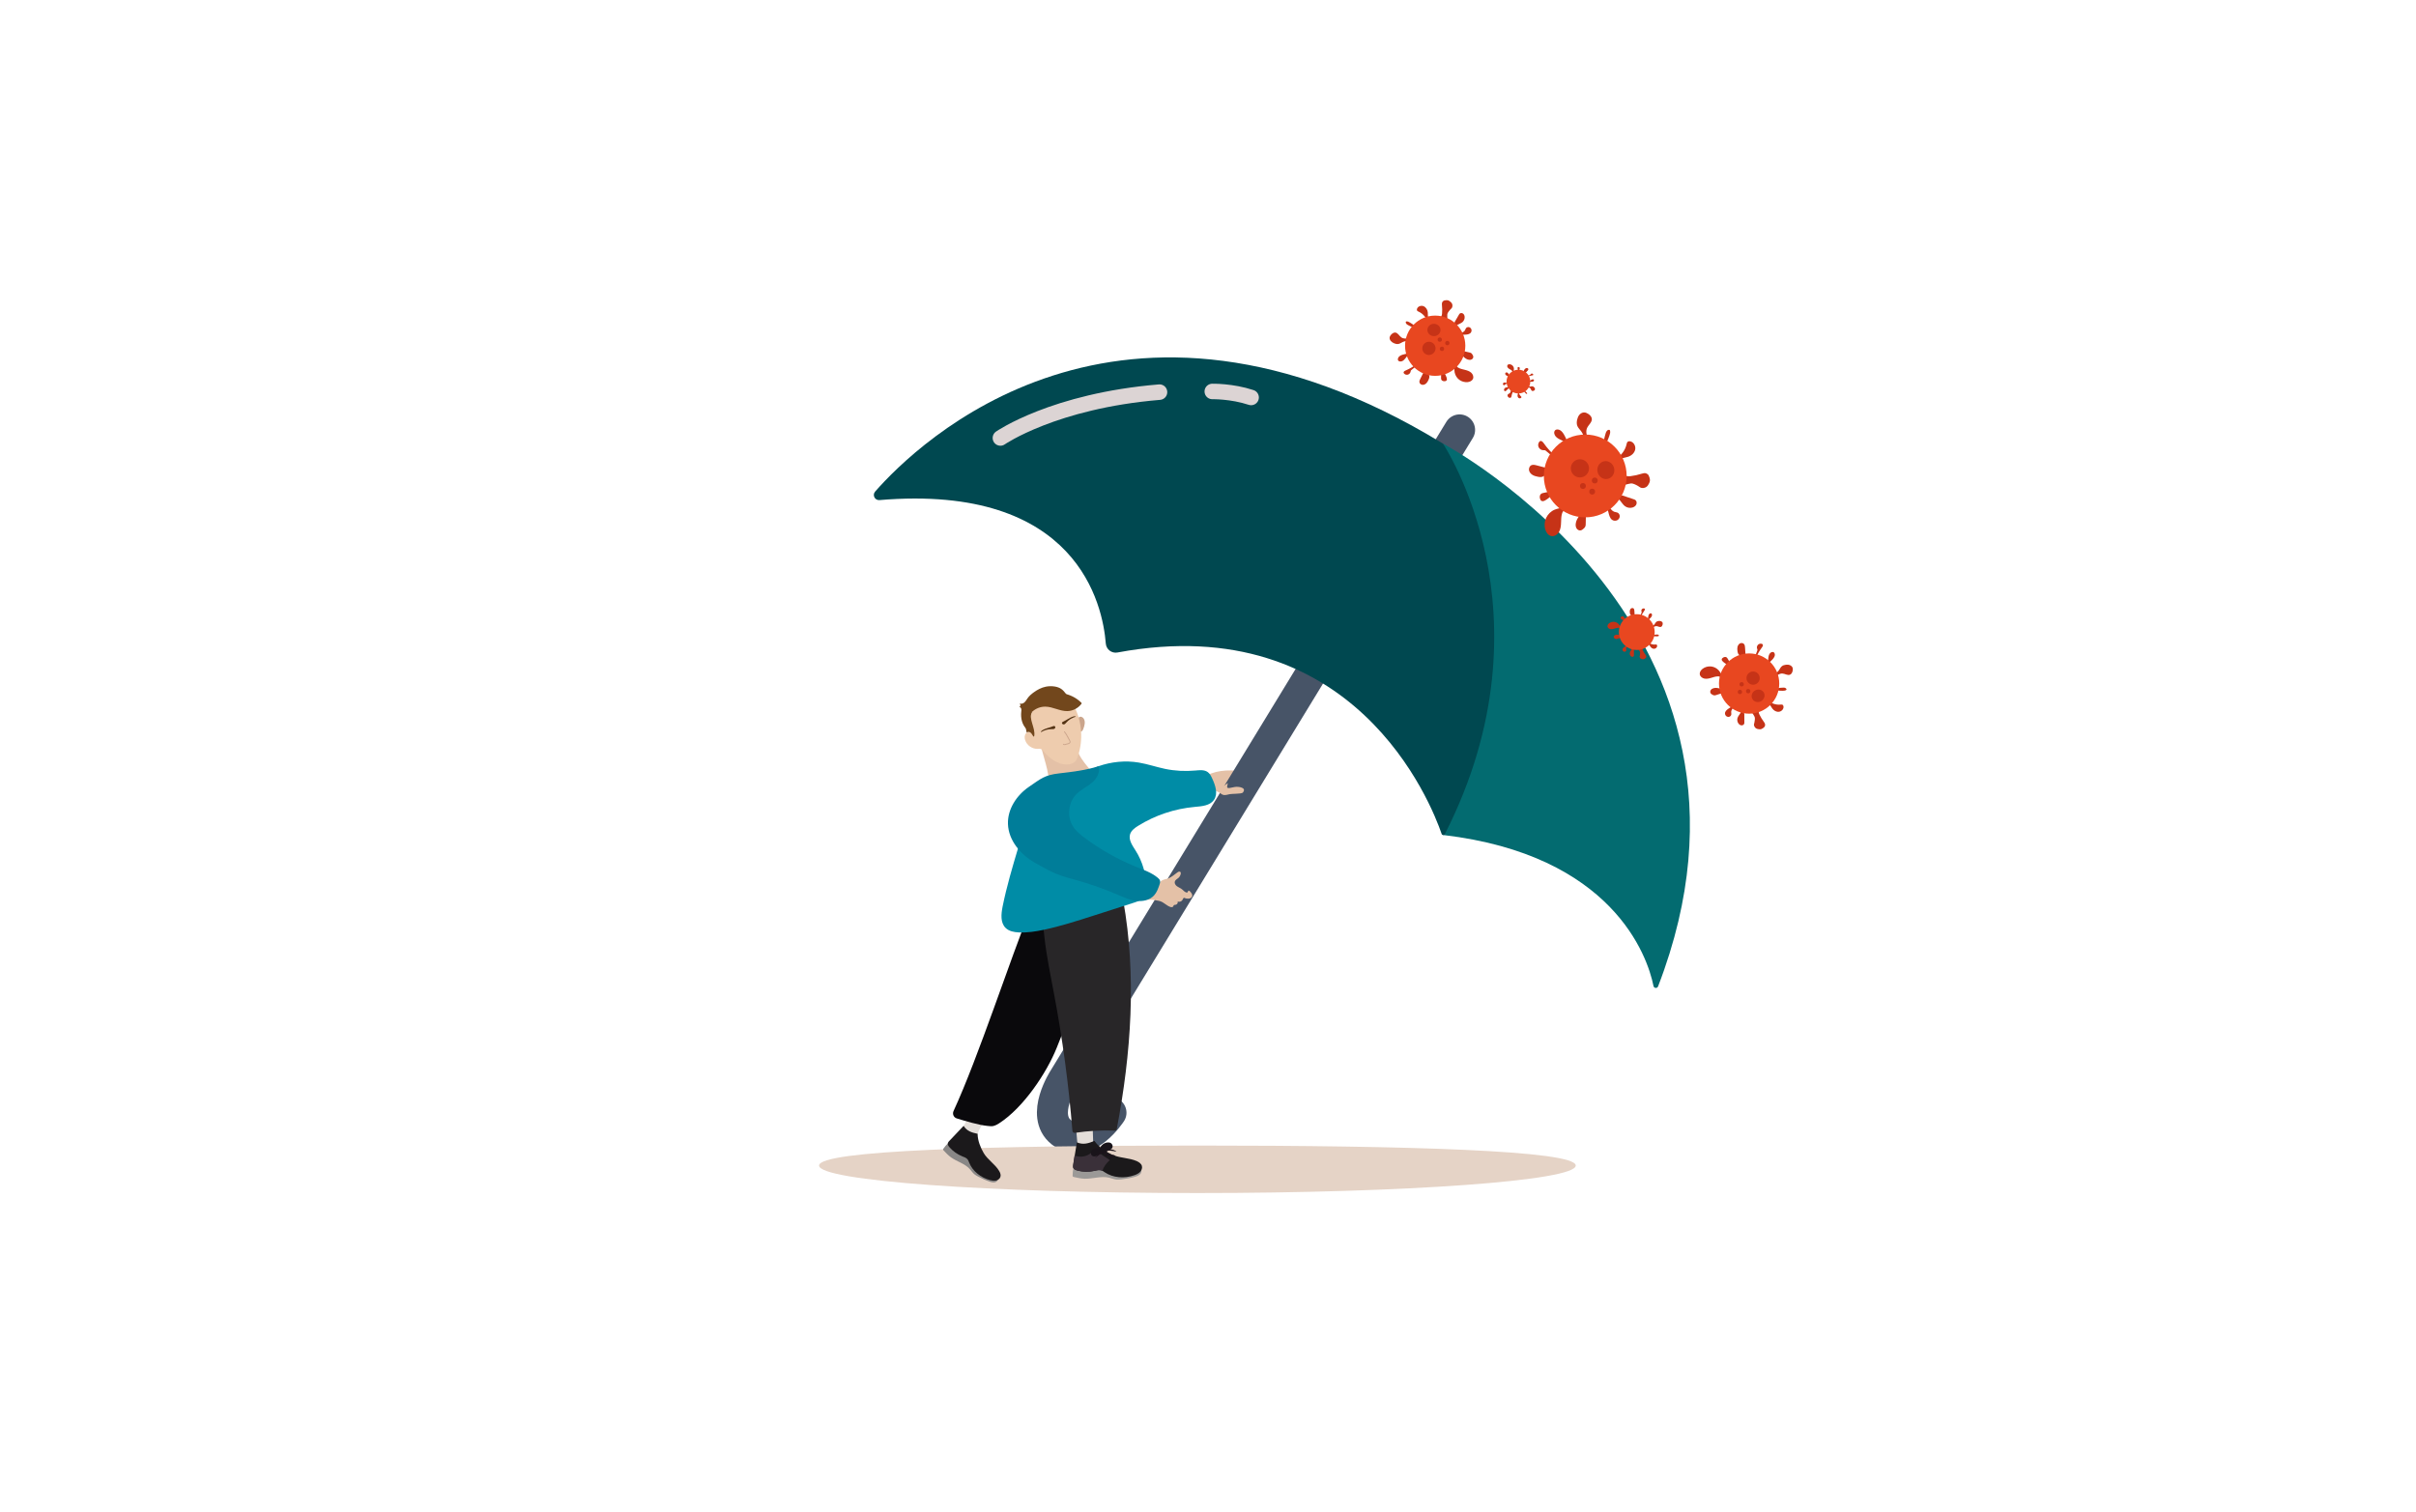
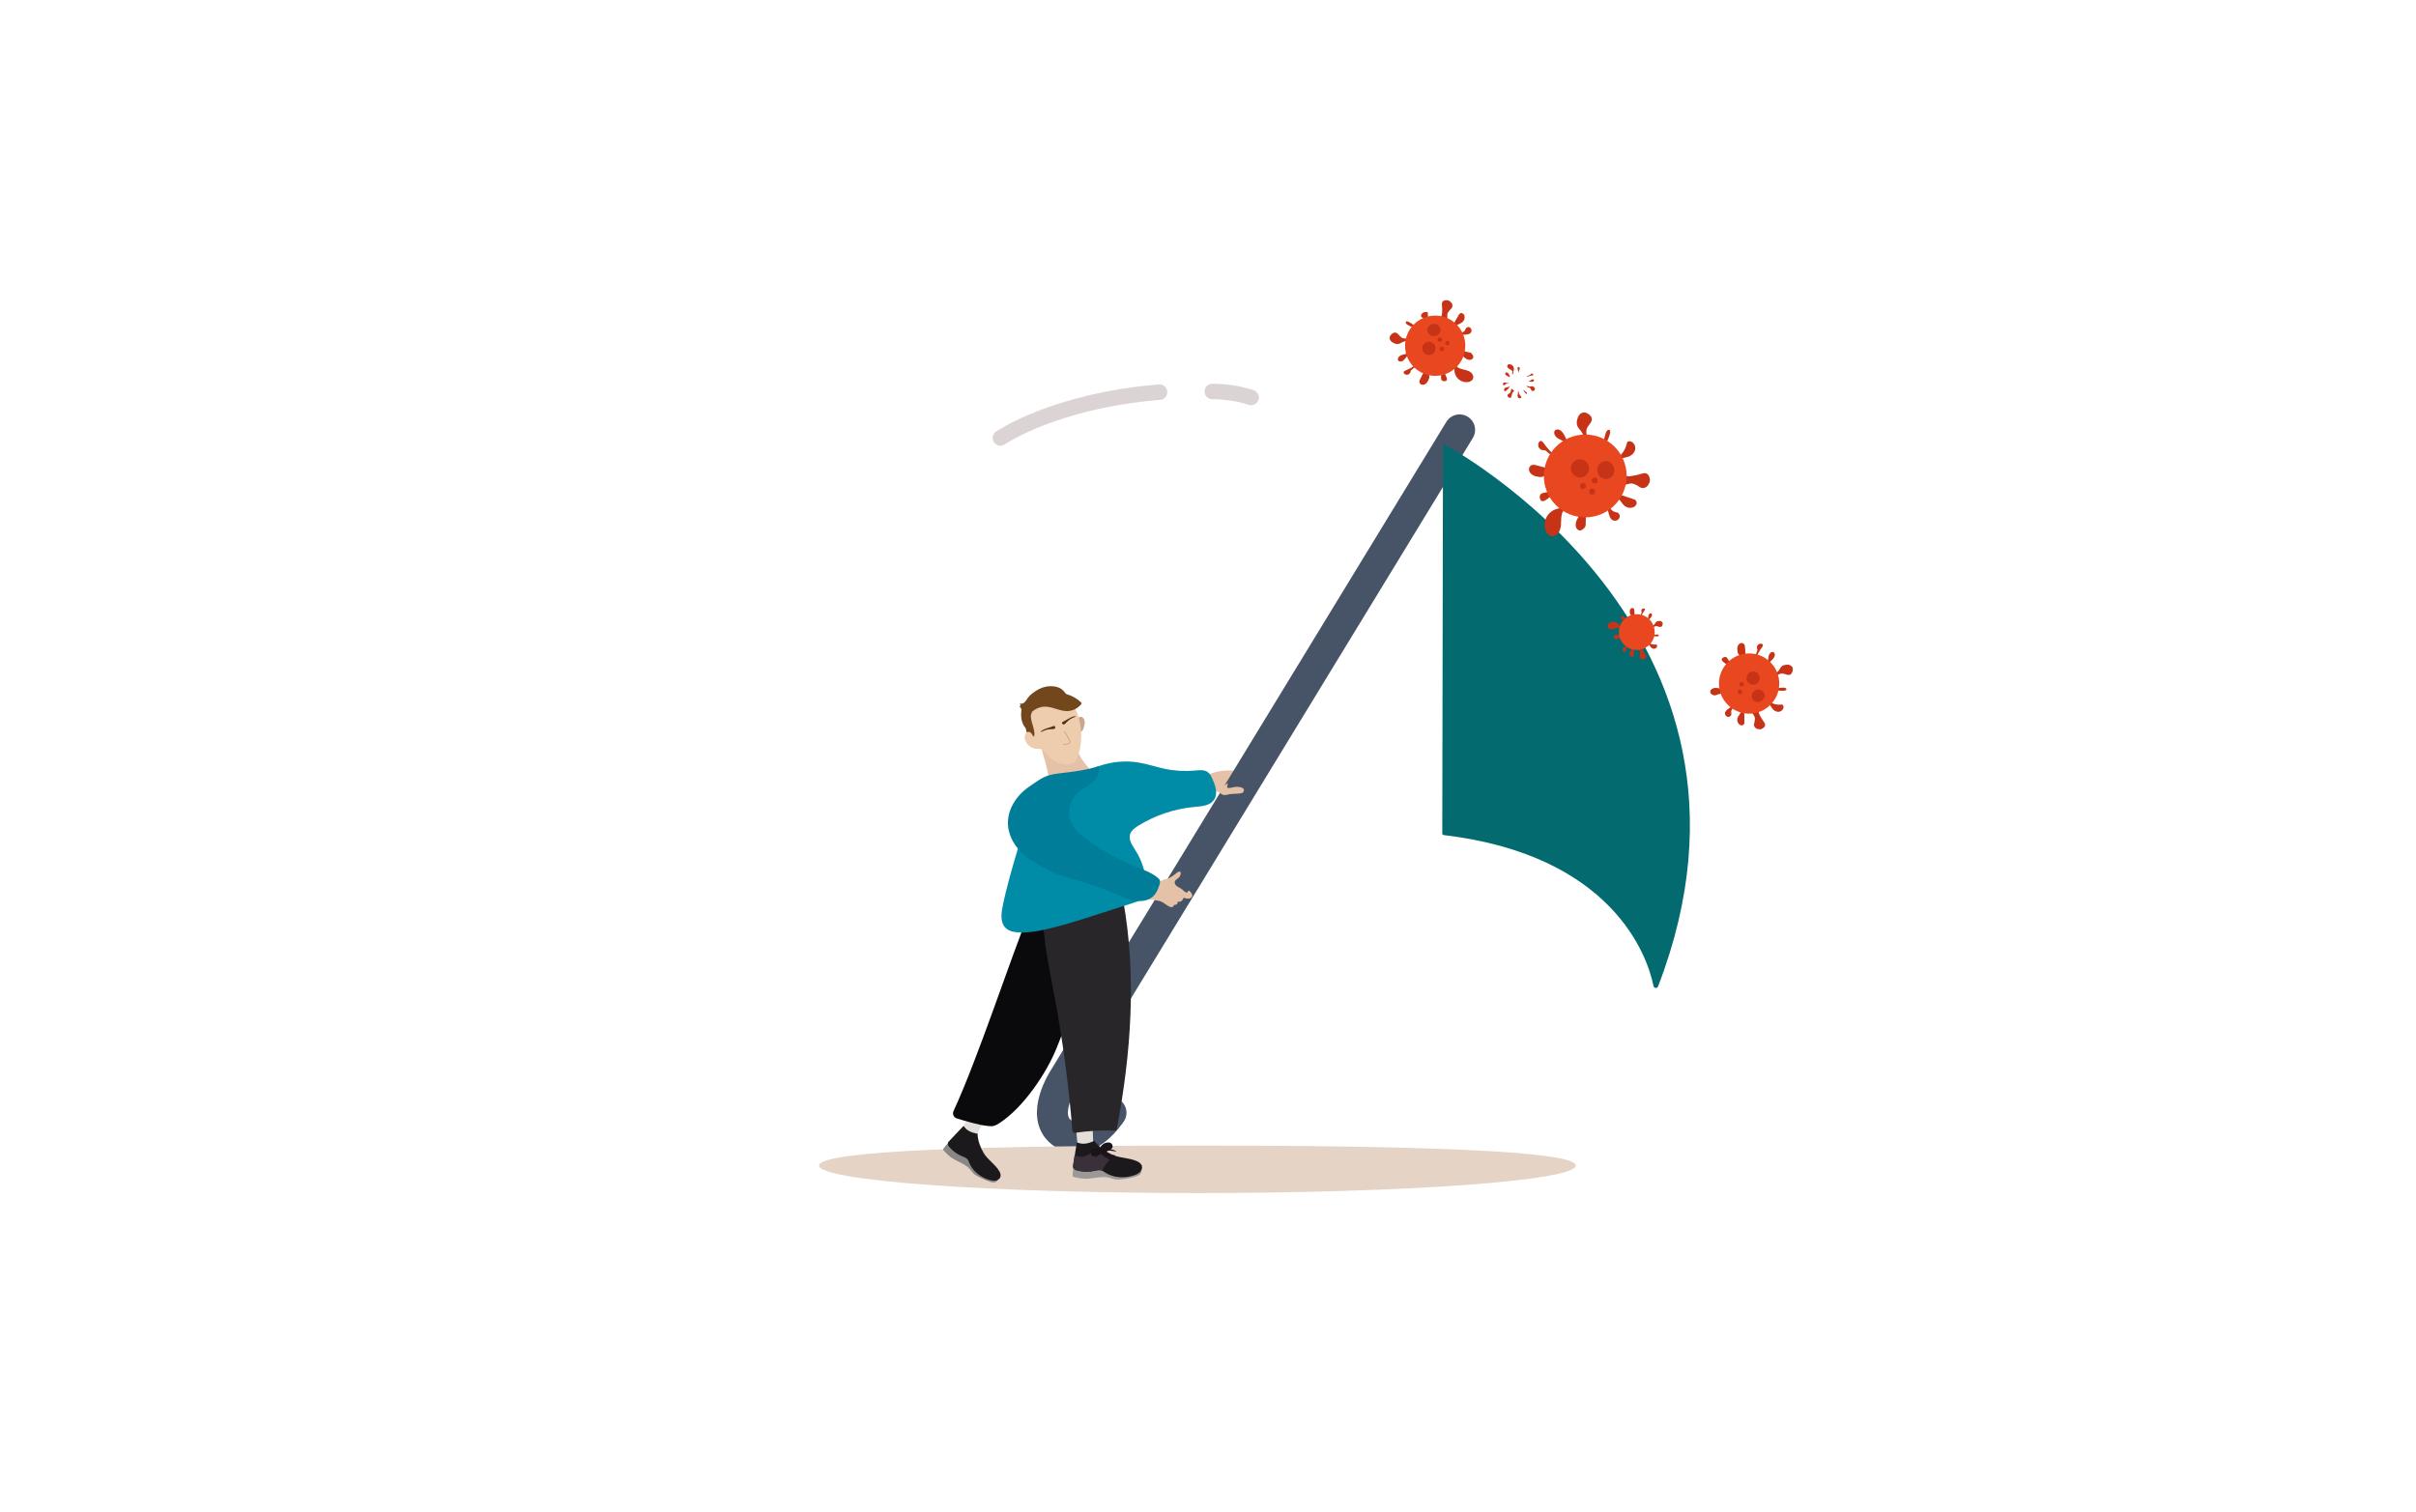
<svg xmlns="http://www.w3.org/2000/svg" xml:space="preserve" style="enable-background:new 0 0 467.38 292.58;" viewBox="0 0 467.38 292.58" y="0px" x="0px" version="1.1">
  <style type="text/css">
	.st0{fill:#E5D3C6;}
	.st1{fill:#FFFAFA;}
	.st2{fill-rule:evenodd;clip-rule:evenodd;fill:#EAC3C3;}
	.st3{fill-rule:evenodd;clip-rule:evenodd;fill:#F9DEDE;}
	.st4{fill:#EAC3C3;}
	.st5{fill:#BD9797;}
	.st6{fill-rule:evenodd;clip-rule:evenodd;fill:#BD9797;}
	.st7{fill-rule:evenodd;clip-rule:evenodd;fill:#EBBE9C;}
	.st8{fill:#4E5456;}
	.st9{fill:#E1B494;}
	.st10{fill-rule:evenodd;clip-rule:evenodd;fill:#383E42;}
	.st11{fill-rule:evenodd;clip-rule:evenodd;fill:#26313F;}
	.st12{fill-rule:evenodd;clip-rule:evenodd;fill:#D5A98A;}
	.st13{fill-rule:evenodd;clip-rule:evenodd;fill:#72471C;}
	.st14{fill-rule:evenodd;clip-rule:evenodd;fill:#475467;}
	.st15{fill:#FFCB06;}
	.st16{fill:#E2B223;}
	.st17{fill:#FCF2D9;}
	.st18{fill:#E4C1A7;}
	
		.st19{fill-rule:evenodd;clip-rule:evenodd;fill:none;stroke:#475467;stroke-width:6;stroke-linecap:round;stroke-linejoin:round;stroke-miterlimit:10;}
	.st20{fill-rule:evenodd;clip-rule:evenodd;fill:#E4DED9;}
	.st21{fill-rule:evenodd;clip-rule:evenodd;fill:#898786;}
	.st22{fill:#1B191B;}
	.st23{fill-rule:evenodd;clip-rule:evenodd;fill:#9B9997;}
	.st24{fill:#3A3039;}
	.st25{fill:#1C131B;}
	.st26{fill:#19141A;}
	.st27{fill:#0A090C;}
	.st28{fill:#282628;}
	.st29{fill:#036B70;}
	.st30{fill-rule:evenodd;clip-rule:evenodd;fill:#E4C1A7;}
	.st31{fill-rule:evenodd;clip-rule:evenodd;fill:#CBA58C;}
	.st32{fill-rule:evenodd;clip-rule:evenodd;fill:#EECCAE;}
	.st33{fill:#533213;}
	.st34{fill:#CBA58C;}
	.st35{fill:#004850;}
	.st36{fill:none;stroke:#DCD4D4;stroke-width:3;stroke-linecap:round;stroke-linejoin:round;stroke-miterlimit:10;}
	.st37{fill-rule:evenodd;clip-rule:evenodd;fill:#C63317;}
	.st38{fill-rule:evenodd;clip-rule:evenodd;fill:#E84720;}
	.st39{fill-rule:evenodd;clip-rule:evenodd;fill:#008CA6;}
	.st40{fill-rule:evenodd;clip-rule:evenodd;fill:#007D99;}
	.st41{fill:#D8462A;}
	.st42{fill-rule:evenodd;clip-rule:evenodd;fill:#E2B391;}
	.st43{fill:#313C4C;}
	.st44{fill:#1B1D1E;}
	.st45{fill:#2C3133;}
	.st46{fill:#383E42;}
	.st47{fill:#26313F;}
	.st48{fill:#475467;}
	.st49{fill:#EE4D23;}
	.st50{fill:#72471C;}
	.st51{fill:#F7CCAF;}
	.st52{fill:#593516;}
	.st53{fill:#D1AE96;}
	.st54{fill:none;stroke:#434343;stroke-width:0.767;stroke-miterlimit:10;}
	.st55{fill:#434343;}
	.st56{fill:#D8D5D1;}
	.st57{fill:#9C8C91;}
	.st58{fill:#614D57;}
	.st59{fill:#968F92;}
	.st60{fill:#A5A0A2;}
	.st61{fill:#AA9FA3;}
	.st62{fill:#F6F6F5;}
	.st63{fill:none;stroke:#EE4D23;stroke-linecap:round;stroke-linejoin:round;stroke-miterlimit:10;}
	.st64{fill:#161516;}
	.st65{fill:#333233;}
	.st66{fill:#00718D;}
	.st67{fill:#016A7C;}
	.st68{fill-rule:evenodd;clip-rule:evenodd;fill:#282628;}
	.st69{fill:#027A8E;}
	.st70{fill:none;stroke:#58BD88;stroke-width:9;stroke-linecap:round;stroke-linejoin:round;stroke-miterlimit:10;}
	.st71{fill:#58BD88;}
	.st72{fill:#827D7A;}
	.st73{fill:#AFAEAE;}
	.st74{fill:#CE3A1D;}
	.st75{fill:#DCD4D4;}
	.st76{fill-rule:evenodd;clip-rule:evenodd;fill:#FFCB06;}
	.st77{fill:#EABD9B;}
	.st78{fill:#A02717;}
	.st79{fill:#F75B3C;}
	.st80{fill:#398E5F;}
	.st81{fill-rule:evenodd;clip-rule:evenodd;fill:#F1634E;}
	.st82{fill-rule:evenodd;clip-rule:evenodd;fill:#EE4D23;}
	.st83{fill:#EECCAE;}
	.st84{fill:#00BBCB;}
	.st85{fill:#00C7CC;}
	.st86{fill:#E0893B;}
	.st87{fill:#E4B492;}
	.st88{fill:#EBBE9C;}
	.st89{fill-rule:evenodd;clip-rule:evenodd;fill:#533213;}
	.st90{fill:#282827;}
	.st91{fill-rule:evenodd;clip-rule:evenodd;fill:#293542;}
	.st92{fill:#F89E44;}
	.st93{fill-rule:evenodd;clip-rule:evenodd;fill:#E1B494;}
	.st94{fill:#D1CBCB;}
	.st95{fill:#EADCD3;}
	
		.st96{fill-rule:evenodd;clip-rule:evenodd;fill:none;stroke:#475467;stroke-width:4;stroke-linecap:round;stroke-linejoin:round;stroke-miterlimit:10;}
	.st97{fill:#C1AFA4;}
	.st98{fill:#E4DED9;}
	.st99{fill:#212B35;}
	.st100{fill-rule:evenodd;clip-rule:evenodd;fill:#015054;}
	.st101{fill-rule:evenodd;clip-rule:evenodd;fill:#004850;}
	.st102{fill:#015054;}
	.st103{fill-rule:evenodd;clip-rule:evenodd;fill:#025959;}
	.st104{fill-rule:evenodd;clip-rule:evenodd;fill:#F0EFEF;}
	.st105{fill-rule:evenodd;clip-rule:evenodd;fill:#333333;}
	.st106{fill-rule:evenodd;clip-rule:evenodd;fill:#DBB8A5;}
	.st107{fill-rule:evenodd;clip-rule:evenodd;fill:#E1BDA5;}
	.st108{fill-rule:evenodd;clip-rule:evenodd;fill:#E7C4A9;}
	.st109{fill:none;stroke:#475467;stroke-linejoin:round;stroke-miterlimit:10;}
	.st110{fill-rule:evenodd;clip-rule:evenodd;fill:#FEF3E9;}
	.st111{fill-rule:evenodd;clip-rule:evenodd;fill:#F89E44;}
	.st112{fill-rule:evenodd;clip-rule:evenodd;fill:#D0A585;}
	.st113{fill-rule:evenodd;clip-rule:evenodd;fill:#307AA6;}
	.st114{fill-rule:evenodd;clip-rule:evenodd;fill:#58BD88;}
	.st115{fill-rule:evenodd;clip-rule:evenodd;fill:#45A36F;}
	.st116{fill:#D3DEE2;}
	.st117{fill:#E6F2F6;}
	.st118{fill:#D5ECF4;}
	.st119{fill:#BCC9CC;}
	.st120{fill:#F7E5D5;}
	.st121{fill:#E8DBD1;}
	.st122{fill:#FEF3E9;}
	.st123{fill:#C7D8A7;}
	.st124{fill:#D8EABB;}
	.st125{fill:#E6F9CC;}
	.st126{fill-rule:evenodd;clip-rule:evenodd;fill:#D8462A;}
	.st127{fill-rule:evenodd;clip-rule:evenodd;fill:#C89D80;}
	.st128{fill-rule:evenodd;clip-rule:evenodd;fill:#BF977B;}
	.st129{fill:#F0DAD9;}
	.st130{fill-rule:evenodd;clip-rule:evenodd;fill:#E9C0A3;}
	.st131{fill:#B2ACAA;}
	.st132{fill-rule:evenodd;clip-rule:evenodd;fill:#B2ACAA;}
	.st133{fill:#E5D1D1;}
	.st134{fill-rule:evenodd;clip-rule:evenodd;fill:#F7CCAF;}
	.st135{fill:#1F2833;}
	.st136{fill:#DBC8B8;}
	.st137{fill:#D5B9A7;}
	.st138{fill:#FAE6D9;}
	.st139{fill:#FFEFE6;}
	.st140{fill:#FFFCF8;}
	.st141{fill:#EAD4C6;}
	.st142{fill:#49372C;}
	.st143{fill:#859465;}
	.st144{fill:#657D61;}
	.st145{fill:#E7D7C6;}
	.st146{fill:#1A311F;}
	.st147{fill:#2D422A;}
	.st148{fill:#345132;}
	.st149{fill:#4D6A4F;}
	.st150{fill:#1B2B1A;}
	.st151{fill:#908E6E;}
	.st152{fill:#213A22;}
	.st153{fill:#678066;}
	.st154{fill:#152318;}
	.st155{fill:#3B5A3B;}
	.st156{fill:#949F72;}
	.st157{fill:#4D714E;}
	.st158{fill:#515252;}
	.st159{fill:#4E5475;}
	.st160{fill:#F1634E;}
	.st161{fill:#98807A;}
	.st162{fill:#C9A78D;}
	.st163{fill:#BA9177;}
	.st164{fill:#007D99;}
	.st165{fill-rule:evenodd;clip-rule:evenodd;fill:#DBC8B8;}
	.st166{fill:#CE9E24;}
	.st167{fill:#FCD765;}
	.st168{fill:#F7D986;}
	.st169{fill:none;stroke:#26313F;stroke-width:3;stroke-linejoin:round;stroke-miterlimit:10;}
	.st170{fill:#A5989D;}
	.st171{fill-rule:evenodd;clip-rule:evenodd;fill:#E4B492;}
	.st172{fill-rule:evenodd;clip-rule:evenodd;fill:#EA903F;}
	.st173{fill:#DDB38E;}
	.st174{fill:none;stroke:#004850;stroke-linecap:round;stroke-miterlimit:10;}
	.st175{fill:#CCBAAC;}
	.st176{fill:#52543E;}
	.st177{fill:#CDC5AA;}
	.st178{fill:#152618;}
	.st179{fill:#769777;}
	.st180{fill:#56705A;}
	.st181{fill-rule:evenodd;clip-rule:evenodd;fill:#182026;}
	.st182{fill:#DDA60A;}
	.st183{fill-rule:evenodd;clip-rule:evenodd;fill:#00718D;}
	.st184{fill:#FFFFFF;}
	.st185{fill:none;stroke:#EE4D23;stroke-linecap:round;stroke-linejoin:round;}
	.st186{fill:none;stroke:#EE4D23;stroke-linecap:round;stroke-linejoin:round;stroke-dasharray:5.465,5.465;}
	.st187{fill:#BABABA;}
	.st188{fill:#F4BC08;}
	.st189{fill:#999898;}
	.st190{fill-rule:evenodd;clip-rule:evenodd;fill:#CE3A1D;}
	.st191{display:none;}
	.st192{display:inline;fill:none;stroke:#000000;stroke-miterlimit:10;}
</style>
  <g id="Layer_1">
    <g>
      <g>
        <path d="M233.68,150.78l-0.9-0.3c1.81-1.37,4.96-1.66,7.2-1.19c0.25,0.05,0.5,0.12,0.74,0.27     c0.24,0.16,0.45,0.4,0.65,0.65c0.27,0.33,0.55,0.67,0.68,1.1c0.07,0.22,0.1,0.47,0.02,0.67c-0.07,0.2-0.28,0.3-0.44,0.19     c-0.09-0.06-0.16-0.18-0.24-0.27c-0.16-0.15-0.36-0.18-0.55-0.18c-0.55-0.01-1.09,0.09-1.6,0.29c-0.1,0.04-0.2,0.09-0.23,0.21     c-0.09,0.33,1.74,0.38,0.98,1.39c-0.58,0.15-1.77-0.11-2.35,0.05c-0.24,0.06-0.49,0.13-0.74,0.11c-0.64-0.05-1.05-0.68-1.69-0.7     l-2.22,0.85" class="st18" />
      </g>
      <path d="M282.36,83.19l-76.54,125.51c0,0-4.65,7.12-0.51,10.39c4.74,3.75,9.61-3.77,9.61-3.77" class="st19" />
      <path d="M304.83,225.54c0,2.94-32.77,5.32-73.19,5.32s-73.19-2.38-73.19-5.32c0-2.94,32.77-3.87,73.19-3.87    S304.83,222.61,304.83,225.54z" class="st0" />
      <g>
        <path d="M190.52,216.86c-0.11,0.3-0.31,0.55-0.5,0.8c-0.49,0.67-0.85,1.44-1.07,2.24c-0.97-0.27-1.9-0.7-2.73-1.27     c-0.04-0.03-0.09-0.07-0.1-0.12c-0.01-0.04,0.01-0.09,0.04-0.13c0.52-0.97,1.04-1.94,1.56-2.91c0.07-0.13,0.14-0.26,0.26-0.35     c0.28-0.21,0.68-0.1,0.99,0.06c0.46,0.24,0.88,0.56,1.22,0.94c0.18,0.2,0.35,0.47,0.26,0.72" class="st20" />
      </g>
      <g>
        <g>
          <path d="M193,227.8c0.22,0.32-0.03,0.79-0.39,0.93c-0.36,0.14-0.77,0.05-1.13-0.07c-0.78-0.25-1.52-0.61-2.24-0.98      c-0.27-0.14-0.53-0.28-0.76-0.47c-0.35-0.29-0.59-0.69-0.9-1.02c-0.97-1.05-2.47-1.41-3.63-2.25c-0.52-0.38-0.97-0.86-1.41-1.33      c-0.05-0.05-0.1-0.11-0.1-0.18c0-0.06,0.03-0.12,0.07-0.17c0.25-0.36,0.54-0.7,0.86-1c0.8,0.94,1.84,1.68,2.99,2.13      c0.38,0.15,0.78,0.27,1.14,0.47c0.43,0.24,0.79,0.59,1.18,0.9c1.39,1.14,3.09,1.87,4.43,3.06" class="st21" />
        </g>
        <g>
          <path d="M189.12,219.52c0.04,1.21,0.55,2.53,1.16,3.57c0.77,1.33,2.22,2.17,3.01,3.5      c0.21,0.35,0.37,0.77,0.24,1.15c-0.12,0.37-0.48,0.62-0.86,0.7c-0.38,0.08-0.77,0.01-1.15-0.09c-1.77-0.47-3.38-1.71-4.05-3.42      c-0.07-0.18-0.13-0.36-0.24-0.52c-0.25-0.36-0.7-0.51-1.11-0.67c-0.93-0.38-1.77-0.98-2.43-1.73c-0.21-0.24-0.41-0.55-0.32-0.85      c0.05-0.14,0.15-0.26,0.26-0.37c0.93-0.98,1.85-1.95,2.78-2.93c0.65,1.02,1.55,1.29,2.73,1.54L189.12,219.52z" class="st22" />
        </g>
      </g>
      <g>
        <g>
          <path d="M211.38,217.95c0.03,0.95,0.06,1.91,0.09,2.86c0,0.09,0,0.19-0.04,0.27c-0.04,0.09-0.13,0.15-0.22,0.2      c-0.75,0.45-1.68,0.44-2.55,0.34c-0.07-0.01-0.15-0.02-0.19-0.08c-0.03-0.04-0.04-0.1-0.04-0.15c-0.09-1.07-0.18-2.15-0.27-3.22      c-0.01-0.15-0.02-0.32,0.07-0.44c0.09-0.12,0.24-0.16,0.38-0.19c0.47-0.11,0.95-0.21,1.43-0.17c0.48,0.03,0.97,0.22,1.28,0.58" class="st20" />
        </g>
        <g>
          <path d="M220.45,225.98c0.39,0.16,0.46,0.74,0.22,1.09s-0.66,0.52-1.07,0.64c-0.86,0.26-1.75,0.39-2.64,0.5      c-0.33,0.04-0.66,0.08-0.99,0.04c-0.5-0.05-0.96-0.26-1.45-0.37c-1.53-0.35-3.12,0.25-4.68,0.21c-0.71-0.02-1.41-0.18-2.1-0.33      c-0.08-0.02-0.16-0.04-0.2-0.1c-0.04-0.05-0.04-0.13-0.04-0.19c0-0.48,0.05-0.97,0.16-1.44c1.31,0.36,2.7,0.38,4.03,0.08      c0.44-0.1,0.88-0.24,1.33-0.28c0.54-0.05,1.08,0.04,1.63,0.09c1.97,0.18,3.96-0.22,5.92,0.03" class="st23" />
        </g>
        <g>
          <path d="M211.8,220.88c0.78,1.07,2.07,1.95,3.27,2.52c1.53,0.73,3.36,0.6,4.9,1.31c0.4,0.19,0.81,0.47,0.93,0.9      c0.12,0.41-0.05,0.86-0.35,1.17s-0.7,0.49-1.1,0.63c-1.9,0.67-4.13,0.54-5.79-0.6c-0.17-0.12-0.34-0.25-0.54-0.32      c-0.45-0.17-0.95-0.02-1.42,0.08c-1.08,0.23-2.21,0.21-3.28-0.07c-0.34-0.09-0.71-0.24-0.81-0.58c-0.05-0.16-0.02-0.33,0-0.49      c0.24-1.46,0.47-2.92,0.71-4.38c1.22,0.52,2.2,0.21,3.43-0.29L211.8,220.88z" class="st22" />
        </g>
        <g>
          <path d="M212.46,222.37c-0.05,0.54,0.46,0.94,0.91,1.24c0.45,0.3,0.89,0.59,1.34,0.89      c-0.63,0.46-1.21,1.31-1.45,2.05c-0.48-0.18-0.92-0.14-1.41-0.01c-1.2,0.3-2.52,0.27-3.69-0.11c-0.17-0.06-0.39-0.2-0.49-0.34      c-0.13-0.18-0.08-0.46-0.06-0.69c0.06-0.62,0.19-1.19,0.27-1.81c1.05,0.44,2.34,0.24,3.21-0.5c0.4-0.34,0.82-0.82,1.34-0.72" class="st24" />
        </g>
        <g>
          <path d="M215.79,223.69c-0.39,0.07-0.74,0.31-0.94,0.65c-0.02,0.03-0.05,0.07-0.09,0.07      c-0.01,0-0.03-0.01-0.04-0.02c-0.04-0.03-0.08-0.07-0.11-0.12c-0.07-0.12-0.03-0.29,0.04-0.41c0.12-0.18,0.31-0.31,0.52-0.35      s0.44,0.01,0.61,0.14" class="st25" />
        </g>
        <g>
          <path d="M214.95,223.4c-0.12-0.03-0.24-0.06-0.36-0.09c-0.16-0.04-0.33-0.08-0.49-0.04s-0.32,0.18-0.31,0.34      c0,0.06,0.03,0.11,0.07,0.14c0.06,0.04,0.13,0.02,0.2,0.01c0.32-0.07,0.64-0.18,0.94-0.31" class="st25" />
        </g>
        <g>
          <path d="M214.09,223.09c0.04-0.09,0.08-0.15,0.07-0.25c-0.01-0.1-0.22-0.16-0.32-0.17      c-0.12-0.02-0.21,0.08-0.29,0.17c-0.1,0.12-0.21,0.25-0.26,0.4c-0.01,0.04-0.02,0.09,0.01,0.12c0.05,0.06,0.14,0.01,0.2-0.02      c0.16-0.1,0.35-0.17,0.54-0.2" class="st25" />
        </g>
        <g>
          <path d="M213.6,222.56c-0.09-0.08-0.18-0.15-0.27-0.23c-0.11-0.1-0.26-0.2-0.4-0.14c-0.15,0.06-0.16,0.3-0.05,0.42      c0.12,0.12,0.3,0.14,0.46,0.13c0.07,0,0.14-0.01,0.19-0.06s0.07-0.13,0.03-0.18" class="st25" />
        </g>
        <g>
          <g>
            <path d="M213.6,222.37c0.03-0.05,0.07-0.1,0.1-0.15c-0.07,0.11-0.02,0.02,0.01,0c0.02-0.02,0.03-0.03,0.05-0.05       c0.02-0.02,0.04-0.04,0.07-0.06c0.01-0.01,0.02-0.02,0.04-0.03c0.03-0.03,0.02-0.02-0.03,0.02c0.05-0.02,0.09-0.06,0.14-0.09       c0.03-0.02,0.05-0.03,0.08-0.04c0.01-0.01,0.03-0.01,0.04-0.02c-0.06,0.03-0.08,0.03-0.04,0.02c0.05-0.02,0.1-0.04,0.15-0.05       c0.03-0.01,0.06-0.01,0.09-0.02c0.04-0.01,0.03-0.01-0.04,0c0.02,0,0.03,0,0.05-0.01c0.03,0,0.07,0,0.1,0c0.02,0,0.03,0,0.05,0       c-0.06-0.01-0.08-0.01-0.05-0.01c0.01,0,0.02,0.01,0.04,0.01c0.04,0.01,0.03,0.01-0.03-0.02c0.02,0.01,0.03,0.02,0.04,0.02       c-0.05-0.05-0.07-0.05-0.03-0.02c0.03,0.03,0.02,0.02-0.02-0.03c0.01,0.01,0.02,0.02,0.02,0.04c-0.03-0.07-0.03-0.08-0.02-0.04       c0.01,0.03,0.01,0.03,0-0.01c0-0.04-0.01-0.05-0.01-0.01c0.01-0.08,0.01-0.09,0-0.05c0.01-0.04,0.03-0.08,0.06-0.11       c-0.01,0.01-0.02,0.02-0.03,0.03c0.05-0.04,0.06-0.05,0.03-0.02c-0.01,0.01-0.03,0.02-0.04,0.03       c-0.03,0.02-0.06,0.03-0.08,0.05c-0.26,0.15-0.53,0.29-0.81,0.41c-0.09,0.04-0.17,0.16-0.19,0.25       c-0.03,0.1-0.02,0.23,0.04,0.32c0.06,0.09,0.14,0.17,0.25,0.19c0.12,0.03,0.21,0.01,0.32-0.04c0.26-0.11,0.52-0.24,0.77-0.38       c0.14-0.08,0.28-0.17,0.39-0.3c0.13-0.17,0.17-0.39,0.1-0.59c-0.23-0.73-1.16-0.61-1.68-0.3c-0.27,0.16-0.49,0.39-0.64,0.65       c-0.11,0.19-0.05,0.47,0.15,0.57C213.22,222.63,213.48,222.58,213.6,222.37L213.6,222.37z" class="st26" />
          </g>
        </g>
        <g>
          <path d="M213.74,222.46c0.39-0.05,0.79-0.09,1.18-0.05c0.39,0.04,0.79,0.18,1.07,0.45      c-0.7-0.2-1.45-0.17-2.15-0.37" class="st25" />
        </g>
        <g>
          <g>
            <path d="M213.21,222.29c-0.34-0.03-0.68-0.07-1.02-0.1c-0.4-0.03-0.74,0.12-0.98,0.44       c-0.25,0.34-0.24,0.91,0.2,1.09c0.33,0.14,0.76-0.07,1.06-0.21c0.14-0.07,0.29-0.13,0.43-0.2c0,0-0.08,0.03-0.04,0.02       c0.02-0.01,0.04-0.02,0.06-0.02c0.03-0.01,0.07-0.02,0.1-0.04c0.04-0.01,0.08-0.02,0.12-0.03c0.03-0.01,0.16-0.03,0.04-0.01       c0.11-0.01,0.21-0.04,0.3-0.12c0.07-0.07,0.13-0.19,0.12-0.3c-0.01-0.2-0.19-0.45-0.42-0.42c-0.29,0.03-0.54,0.12-0.81,0.25       c-0.11,0.05-0.21,0.1-0.31,0.15c-0.03,0.01-0.05,0.02-0.08,0.03c-0.01,0.01-0.1,0.04-0.04,0.02c0.06-0.03-0.03,0.01-0.04,0.01       c-0.03,0.01-0.06,0.02-0.09,0.03c-0.05,0.02-0.11,0.03-0.16,0.04c-0.01,0-0.03,0-0.04,0.01c-0.04,0.01,0.04-0.01,0.04-0.01       c-0.04,0-0.07-0.01,0.04,0.02c0.05,0,0.09,0.03,0.12,0.07c0.03,0.02,0.05,0.05,0.06,0.08c0,0.01,0.01,0.02,0.01,0.03       c-0.01-0.03-0.01-0.03,0,0.01c0.01,0.07,0,0.02,0,0.01c0-0.07-0.02,0.09,0,0.02c0.01-0.02,0.02-0.05,0.02-0.07       c0,0-0.04,0.08-0.02,0.04c0.01-0.01,0.02-0.03,0.02-0.04c0.01-0.01,0.02-0.02,0.02-0.03c0,0-0.06,0.07-0.03,0.04       c0.02-0.02,0.04-0.03,0.05-0.05c0.03-0.03-0.04,0.03-0.04,0.03c0.01-0.01,0.02-0.01,0.03-0.02c0.01-0.01,0.02-0.01,0.03-0.02       c0.05-0.03-0.02,0.01-0.03,0.01c0.02,0,0.05-0.02,0.07-0.02c0.06-0.02-0.07,0,0.01,0c0.07,0,0.14,0,0.21,0.01       c0.32,0.03,0.65,0.06,0.97,0.09c0.22,0.02,0.43-0.21,0.42-0.42C213.62,222.46,213.45,222.31,213.21,222.29L213.21,222.29z" class="st26" />
          </g>
        </g>
        <g>
          <path d="M213.26,222.79c-0.28,0.09-0.56,0.21-0.76,0.42c-0.26,0.27-0.4,0.67-0.73,0.84      c0.15-0.04,0.28-0.14,0.4-0.23c0.44-0.34,0.88-0.68,1.31-1.02" class="st25" />
        </g>
      </g>
      <g>
        <path d="M200.41,175.92c-0.55,2.87,0.2-3.13-0.9-0.42c-4.2,10.35-10.16,28.88-15.05,39.5     c-0.26,0.57,0.03,1.24,0.63,1.42c1.64,0.51,4.22,1.28,5.92,1.45c0.33,0.03,0.87,0.11,1.19,0.01c0.54-0.16,0.84-0.36,1.06-0.5     c4.73-3.03,9.22-9.77,11.18-14.67c1.68-4.21,3.35-8.43,4.75-12.74c0.8-2.47-4.48-5.24-4.26-7.82c0.15-1.74-0.13-3.84-1.69-4.62     c-0.78-0.39-1.81-0.39-2.37-1.07" class="st27" />
      </g>
      <g>
        <path d="M202.26,170.6c-1.38,7.2,0.3,14.59,1.66,21.8c1.65,8.74,2.83,17.56,3.54,26.42     c0.02,0.25,0.25,0.43,0.5,0.39c2.53-0.38,5.1-0.53,7.65-0.43c0.22,0.01,0.4-0.14,0.44-0.35c2.77-14.57,3.85-29.63,1.23-44.23     c-0.12-0.67-0.26-1.36-0.62-1.94c-0.44-0.7-1.16-1.17-1.91-1.54c-2.11-1.05-4.55-1.43-6.88-1.1c-1.84,0.27-3.6,0.97-5.46,1.11" class="st28" />
      </g>
      <path d="M279.15,85.84c0,0,68.21,35.95,41.61,105.03c-0.17,0.44-0.8,0.38-0.89-0.08    c-1.18-5.91-8.02-25.33-40.59-29.2c-0.15-0.02-0.27-0.15-0.27-0.3L279.15,85.84z" class="st29" />
      <g>
        <path d="M218.99,173.9c0.31,0.31,3.77,0.13,4.2,0.24c0.42,0.11,0.88,0.11,1.29,0.26c0.7,0.24,1.22,0.86,1.92,1.1     c0.2,0.07,0.47,0.08,0.57-0.11c0.03-0.06,0.03-0.12,0.07-0.18c0.09-0.13,0.28-0.11,0.43-0.14c0.26-0.06,0.44-0.37,0.35-0.62     c0.33,0.14,0.76,0,0.93-0.32c0.09-0.16,0.15-0.4,0.34-0.4c0.07,0,0.14,0.04,0.2,0.08c0.14,0.07,0.24,0.06,0.58,0.08     c0.34,0.02,0.72-0.19,0.77-0.52c0.04-0.28-0.13-0.54-0.31-0.75c-0.11-0.14-0.24-0.28-0.42-0.28l-0.24,0.39     c-0.63-0.11-0.65-0.43-1.19-0.78c-0.28-0.18-0.6-0.3-0.86-0.51s-0.45-0.56-0.34-0.88c0.1-0.31,0.43-0.46,0.68-0.67     c0.22-0.2,0.38-0.46,0.45-0.75c0.04-0.15,0.04-0.34-0.09-0.43c-0.16-0.12-0.38-0.02-0.54,0.1c-0.6,0.42-1.14,0.94-1.83,1.18     c-0.46,0.16-0.99,0.2-1.37,0.51c-0.25,0.2-0.4,0.49-0.59,0.74s-1.78-0.58-2.09-0.6c-0.18-0.01,0.93,0.95,0.75,0.99     c-0.2,0.05-0.31,0.25-0.41,0.43c-0.24,0.47-3.36,0.66-3.12,1.13" class="st30" />
      </g>
      <g>
        <path d="M208.39,139.29c0.11-0.24,0.25-0.5,0.5-0.58c0.3-0.1,0.63,0.12,0.79,0.4c0.33,0.59,0.12,1.33-0.12,1.96     c-0.1,0.26-0.29,0.56-0.56,0.5c-0.09-0.02-0.17-0.09-0.24-0.16c-0.56-0.57-0.74-1.47-0.45-2.21" class="st31" />
      </g>
      <g>
        <path d="M212.31,150.46c0.95,0.82-1.53,0.39-2.2,1.03c-0.77,0.74-1.71,1.28-2.86,1.38     c-0.79,0.06-1.61,0.07-2.45-0.14c-0.46-0.11-0.97-0.32-1.28-0.77c-0.3-0.42-1.37,0.39-1.07,0.15c1.14-0.91-0.48-5.23-0.92-7.09     c-0.02-0.09-0.04-0.2,0-0.27c0.04-0.07,0.13-0.09,0.21-0.1c0.95-0.14,1.98-0.13,3,0.31c0.76,0.32,1.27,0.39,1.75,0.45     c1.06,0.15,1.7-2.18,2.02-0.16C208.78,146.97,212.31,150.46,212.31,150.46z" class="st30" />
      </g>
      <g>
        <path d="M207.83,136.73c1.5,2.95,1.75,6.51,0.68,9.64c-0.14,0.4-0.3,0.8-0.62,1.08c-0.27,0.24-0.64,0.37-1,0.43     c-1.92,0.32-3.74-0.98-4.99-2.46c-0.17-0.21-0.36-0.43-0.62-0.5c-0.17-0.05-0.36-0.02-0.53-0.01c-1.05,0.04-2.09-0.67-2.43-1.67     c-0.16-0.45-0.15-1.01,0.18-1.36s1.04-0.28,1.18,0.18c0.19-0.48-0.43-2.9-0.32-3.41c0.56-2.68,2.96-4.16,5.69-4.11     C205.81,134.54,207.47,136.03,207.83,136.73" class="st32" />
      </g>
      <g>
        <path d="M204.12,140.65c0.12,0.09-0.02,0.29-0.15,0.37c-0.13,0.08-0.29,0.07-0.45,0.07     c-0.76-0.02-1.53,0.2-2.17,0.61c0.03-0.21,0.21-0.35,0.39-0.45c0.59-0.33,1.27-0.43,1.89-0.69c0.09-0.04,0.19-0.08,0.29-0.08     s0.21,0.08,0.21,0.18" class="st33" />
      </g>
      <g>
        <path d="M205.51,140.02c-0.01,0.15,0.22,0.18,0.37,0.14c0.15-0.04,0.25-0.17,0.35-0.29c0.5-0.58,1.17-1,1.91-1.19     c-0.17-0.12-0.4-0.08-0.6-0.01c-0.64,0.21-1.17,0.65-1.78,0.93c-0.09,0.04-0.19,0.09-0.26,0.16s-0.08,0.21-0.01,0.28" class="st33" />
      </g>
      <g>
        <g>
          <path d="M205.84,141.64c0.37,0.48,0.66,1.01,0.93,1.55c0.06,0.12,0.19,0.29,0.14,0.43      c-0.04,0.13-0.19,0.19-0.32,0.22c-0.14,0.03-0.29,0.05-0.42,0.1c-0.12,0.05-0.29,0.13-0.39,0.01c-0.08-0.08-0.2,0.04-0.12,0.12      c0.09,0.1,0.23,0.12,0.36,0.1c0.17-0.03,0.33-0.11,0.5-0.14c0.27-0.05,0.61-0.18,0.57-0.52c-0.02-0.17-0.13-0.32-0.2-0.47      c-0.09-0.17-0.18-0.34-0.27-0.51c-0.19-0.34-0.39-0.67-0.63-0.98C205.92,141.47,205.78,141.56,205.84,141.64L205.84,141.64z" class="st34" />
        </g>
      </g>
      <g>
        <path d="M199.67,137.73c-0.42,0.72-0.22,1.46,0.01,2.26s0.54,1.62,0.39,2.44c-0.01,0.04-0.02,0.08-0.05,0.1     c-0.05,0.03-0.12-0.03-0.15-0.08c-0.16-0.23-0.28-0.49-0.49-0.67c-0.21-0.18-0.58-0.22-0.75,0c-0.16-0.58-0.25-1.19-0.25-1.8     c0-0.49,0.06-1,0.32-1.41c0.21-0.35,0.54-0.6,0.87-0.85" class="st13" />
      </g>
      <g>
        <path d="M199.67,137.73c0.69-0.64,1.63-1.01,2.57-0.99c1.45,0.02,2.79,0.89,4.23,0.86     c1.05-0.02,2.08-0.54,2.72-1.38c0.03-0.04,0.07-0.1,0.06-0.15c-0.01-0.04-0.04-0.07-0.07-0.1c-0.99-0.98-2.29-1.62-3.67-1.81     c-1.37-0.19-2.81,0.08-4.02,0.76c-0.48,0.27-0.93,0.6-1.33,0.98c-0.5,0.48-0.95,1.18-0.7,1.83" class="st13" />
      </g>
      <g>
        <path d="M207.26,135.85c-0.34-0.62-0.73-1.2-1.17-1.75c-0.25-0.31-0.51-0.61-0.84-0.82     c-0.35-0.23-0.76-0.36-1.17-0.43c-0.57-0.1-1.17-0.09-1.74,0.02c-0.86,0.17-1.66,0.59-2.37,1.11c-0.46,0.33-0.89,0.71-1.21,1.17     c-0.19,0.27-0.35,0.57-0.61,0.79s-0.64,0.33-0.92,0.15c0.25,0.19,0.22,0.68-0.09,0.74c0.19-0.03,0.36,0.12,0.42,0.3     c0.06,0.18,0.03,0.37,0.01,0.56c-0.15,1.25,0.15,2.64,1.11,3.47c0.17-0.62,0.28-1.26,0.32-1.9c0.02-0.34,0.3-0.77,0.43-1.09     c0.15-0.38,0.19-0.6,0.49-0.88c0.59-0.54,1.19-1.1,1.94-1.38c0.79-0.29,1.65-0.25,2.48-0.34c0.83-0.09,1.73-0.36,2.19-1.06" class="st13" />
      </g>
-       <path d="M169.29,95.13c8.03-9.17,47.12-47.61,109.85-9.29c0,0,22.07,32.89,0.37,75.57    c-0.13,0.26-0.52,0.24-0.62-0.04c-2.02-5.89-16.88-43.62-62.71-35.11c-1.12,0.21-2.17-0.59-2.26-1.73    c-0.58-7.39-5.41-30.99-43.8-27.76C169.24,96.84,168.71,95.8,169.29,95.13z" class="st35" />
      <path d="M193.53,84.75c0,0,10.34-7.18,30.78-8.87" class="st36" />
      <path d="M234.52,75.75c0,0,3.76-0.08,7.51,1.16" class="st36" />
      <g>
        <path d="M235.17,153.1c0.7,0,0.99,0.72,1.69,0.75c0.28,0.01,0.55-0.06,0.82-0.13c0.64-0.17,2.34-0.06,2.73-0.33     c0.86-1.02-0.84-1.15-1.2-1.14c-0.84,0.04-1.94,0.57-1.81-0.08c0.13-0.64,0.13-0.64,0.13-0.64" class="st18" />
      </g>
      <g>
        <g>
          <path d="M281.43,62.27c0.27-0.46,0.53-0.91,0.8-1.37c0.05-0.08,0.09-0.16,0.16-0.22c0.18-0.15,0.46-0.13,0.65,0.01      s0.28,0.38,0.3,0.62c0.03,0.37-0.13,0.75-0.4,1c-0.26,0.23-0.6,0.34-0.91,0.5c-0.44,0.24-0.82,0.61-1.06,1.05" class="st37" />
        </g>
        <g>
          <path d="M282.09,64.68c0.34-0.1,0.66-0.24,0.96-0.43c0.13-0.08,0.25-0.17,0.33-0.3c0.09-0.14,0.12-0.31,0.22-0.45      c0.14-0.18,0.4-0.26,0.62-0.19s0.39,0.27,0.44,0.49c0.05,0.23-0.03,0.49-0.21,0.66c-0.14,0.13-0.33,0.2-0.52,0.24      c-0.39,0.08-0.79,0.05-1.18,0.08c-0.39,0.03-0.81,0.13-1.08,0.42" class="st37" />
        </g>
        <g>
          <path d="M281.77,69.91c0.07,0.35-0.1,0.75,0.1,1.04c0.07,0.09,0.16,0.16,0.26,0.21c0.39,0.22,0.84,0.3,1.27,0.41      c0.43,0.11,0.88,0.25,1.21,0.55c0.33,0.3,0.52,0.8,0.33,1.21c-0.17,0.37-0.6,0.56-1.01,0.61c-0.57,0.06-1.16-0.1-1.62-0.44      c-0.46-0.34-0.79-0.86-0.9-1.42c-0.08-0.43-0.04-0.87-0.07-1.31s-0.12-0.9-0.43-1.21" class="st37" />
        </g>
        <g>
          <path d="M278.36,61.96c0.03-0.31,0.34-0.51,0.49-0.78c0.08-0.16,0.1-0.34,0.12-0.51c0.04-0.53,0.04-1.07-0.02-1.6      c-0.02-0.17-0.03-0.36,0.03-0.53c0.05-0.15,0.23-0.32,0.3-0.35c0.15-0.06,0.72-0.22,1.07,0.03c0.21,0.15,0.69,0.42,0.62,1.03      c-0.04,0.34-0.17,0.41-0.41,0.65c-0.18,0.19-0.53,0.62-0.57,0.88c-0.05,0.32,0.06,1.61,0.04,1.93" class="st37" />
        </g>
        <g>
          <path d="M282.8,67.87c0.48,0.11,0.96,0.22,1.45,0.33c0.13,0.03,0.25,0.06,0.36,0.13c0.09,0.07,0.16,0.16,0.22,0.26      c0.1,0.15,0.19,0.32,0.18,0.5c-0.01,0.23-0.19,0.42-0.41,0.5s-0.45,0.05-0.67-0.02c-0.39-0.14-0.72-0.42-0.99-0.74      c-0.27-0.31-0.51-0.66-0.79-0.97" class="st37" />
        </g>
        <g>
-           <path d="M276.53,62.31c-0.13-0.4-0.27-0.81-0.3-1.23c-0.01-0.21,0-0.42-0.02-0.63c-0.05-0.5-0.34-0.99-0.8-1.19      c-0.46-0.2-1.08-0.01-1.27,0.45c-0.05,0.13-0.07,0.29,0.01,0.41c0.06,0.09,0.17,0.13,0.27,0.18c0.83,0.37,1.49,1.13,1.73,2.01" class="st37" />
+           <path d="M276.53,62.31c-0.13-0.4-0.27-0.81-0.3-1.23c-0.01-0.21,0-0.42-0.02-0.63c-0.46-0.2-1.08-0.01-1.27,0.45c-0.05,0.13-0.07,0.29,0.01,0.41c0.06,0.09,0.17,0.13,0.27,0.18c0.83,0.37,1.49,1.13,1.73,2.01" class="st37" />
        </g>
        <g>
          <path d="M274.22,63.58c-0.39-0.48-0.92-0.84-1.45-1.16c-0.21-0.13-0.44-0.25-0.69-0.23      c-0.02,0-0.05,0.01-0.07,0.02c-0.03,0.02-0.04,0.05-0.05,0.07c-0.04,0.12,0,0.27,0.09,0.37c0.08,0.1,0.2,0.17,0.31,0.24      c0.58,0.32,1.2,0.55,1.82,0.78" class="st37" />
        </g>
        <g>
          <path d="M272.56,65.48c-0.5,0.05-1.04,0.1-1.45-0.18c-0.43-0.29-0.67-0.9-1.19-0.95      c-0.29-0.02-0.55,0.15-0.76,0.36c-0.14,0.15-0.27,0.32-0.32,0.52c-0.06,0.25,0.03,0.52,0.19,0.72s0.38,0.35,0.62,0.46      c0.27,0.12,0.57,0.2,0.86,0.15c0.3-0.05,0.56-0.24,0.83-0.37c0.72-0.34,1.63-0.26,2.28,0.2" class="st37" />
        </g>
        <g>
          <path d="M272.74,68.39c-0.48,0-0.96,0.1-1.42,0.25c-0.21,0.07-0.41,0.15-0.58,0.29c-0.17,0.14-0.3,0.33-0.32,0.55      c-0.01,0.08,0,0.17,0.04,0.25c0.04,0.08,0.12,0.14,0.2,0.17c0.28,0.13,0.62,0.01,0.86-0.18c0.24-0.2,0.41-0.46,0.6-0.7      c0.21-0.26,0.46-0.48,0.74-0.67" class="st37" />
        </g>
        <g>
          <path d="M274.21,70.34c-0.7,0.55-1.47,1-2.29,1.35c-0.19,0.08-0.42,0.22-0.39,0.42c0.01,0.07,0.05,0.13,0.1,0.18      c0.18,0.2,0.48,0.28,0.74,0.2c0.26-0.08,0.46-0.31,0.51-0.57c0.01-0.07,0.02-0.14,0.05-0.2c0.03-0.06,0.08-0.1,0.13-0.14      c0.44-0.35,0.88-0.7,1.32-1.06" class="st37" />
        </g>
        <g>
          <path d="M275.78,71.3c-0.12,0.22-0.23,0.44-0.34,0.66c-0.22,0.44-0.44,0.89-0.67,1.33      c-0.11,0.22-0.23,0.47-0.17,0.71c0.06,0.27,0.34,0.46,0.62,0.47c0.28,0.01,0.55-0.14,0.74-0.34c0.19-0.2,0.32-0.46,0.43-0.72      c0.07-0.17,0.13-0.34,0.13-0.52c-0.01-0.51-0.54-0.92-0.51-1.43" class="st37" />
        </g>
        <g>
          <path d="M278.78,71.31c0,0.6,0,1.21,0,1.81c0,0.12,0,0.24,0.05,0.35c0.1,0.21,0.35,0.3,0.59,0.3      c0.15,0,0.31-0.03,0.41-0.15c0.13-0.16,0.08-0.39,0.01-0.59c-0.19-0.51-0.46-0.99-0.8-1.42c-0.24-0.3-0.53-0.63-0.47-1.01" class="st37" />
        </g>
        <circle r="5.83" cy="66.9" cx="277.64" class="st38" />
        <ellipse ry="1.19" rx="1.27" cy="63.85" cx="277.4" class="st37" />
        <circle r="0.42" cy="65.72" cx="278.53" class="st37" />
        <circle r="0.42" cy="67.5" cx="278.95" class="st37" />
        <circle r="0.42" cy="66.39" cx="279.99" class="st37" />
        <circle r="1.28" cy="67.41" cx="276.43" class="st37" />
      </g>
      <g>
        <g>
          <path d="M337.44,138.17c0,0.53,0,1.06,0.01,1.59c0,0.09,0,0.19-0.03,0.28c-0.07,0.22-0.33,0.35-0.56,0.32      c-0.23-0.03-0.44-0.19-0.57-0.38c-0.21-0.31-0.27-0.71-0.16-1.06c0.11-0.33,0.35-0.6,0.53-0.89c0.26-0.43,0.4-0.94,0.38-1.44" class="st37" />
        </g>
        <g>
          <path d="M335.65,136.44c-0.24,0.25-0.45,0.54-0.61,0.86c-0.07,0.13-0.13,0.28-0.14,0.43      c-0.01,0.17,0.05,0.33,0.03,0.5c-0.03,0.23-0.21,0.43-0.43,0.48c-0.22,0.05-0.47-0.03-0.62-0.2c-0.16-0.18-0.22-0.44-0.15-0.67      c0.06-0.18,0.19-0.34,0.33-0.47c0.29-0.26,0.65-0.44,0.98-0.66c0.32-0.22,0.63-0.52,0.72-0.91" class="st37" />
        </g>
        <g>
-           <path d="M333.28,131.77c-0.23-0.27-0.29-0.7-0.62-0.84c-0.1-0.05-0.22-0.05-0.33-0.05      c-0.45,0.01-0.88,0.16-1.3,0.29c-0.43,0.13-0.88,0.23-1.32,0.14c-0.44-0.09-0.85-0.43-0.89-0.87c-0.04-0.41,0.24-0.79,0.57-1.04      c0.46-0.34,1.05-0.5,1.62-0.44s1.11,0.34,1.49,0.77c0.29,0.33,0.48,0.73,0.72,1.1s0.56,0.71,0.98,0.83" class="st37" />
-         </g>
+           </g>
        <g>
          <path d="M340.25,136.89c0.14,0.28-0.04,0.61-0.02,0.92c0.01,0.18,0.08,0.34,0.16,0.5      c0.23,0.48,0.51,0.94,0.83,1.37c0.1,0.14,0.21,0.3,0.24,0.47c0.03,0.16-0.03,0.4-0.08,0.45c-0.1,0.13-0.51,0.55-0.94,0.52      c-0.25-0.02-0.8-0.01-1.06-0.57c-0.14-0.31-0.06-0.44,0.02-0.77c0.06-0.25,0.14-0.81,0.04-1.05c-0.12-0.3-0.86-1.36-1.02-1.64" class="st37" />
        </g>
        <g>
          <path d="M333.42,134.04c-0.47,0.15-0.94,0.3-1.41,0.45c-0.12,0.04-0.25,0.08-0.38,0.07      c-0.11-0.01-0.22-0.06-0.32-0.11c-0.16-0.08-0.32-0.18-0.41-0.35c-0.1-0.2-0.05-0.46,0.1-0.64c0.15-0.17,0.37-0.27,0.59-0.32      c0.41-0.08,0.83,0,1.23,0.13c0.4,0.13,0.77,0.31,1.17,0.44" class="st37" />
        </g>
        <g>
          <path d="M341.64,135.67c0.32,0.28,0.64,0.56,0.88,0.91c0.12,0.17,0.21,0.36,0.34,0.53c0.3,0.4,0.79,0.69,1.29,0.62      c0.5-0.06,0.94-0.54,0.87-1.03c-0.02-0.14-0.09-0.29-0.22-0.34c-0.1-0.04-0.21-0.03-0.32-0.02c-0.91,0.1-1.85-0.22-2.51-0.86" class="st37" />
        </g>
        <g>
          <path d="M342.99,133.4c0.58,0.22,1.22,0.26,1.84,0.27c0.25,0,0.51-0.01,0.71-0.15c0.02-0.01,0.04-0.03,0.05-0.05      c0.01-0.03,0.01-0.06,0.01-0.09c-0.03-0.13-0.14-0.23-0.26-0.28c-0.12-0.05-0.26-0.05-0.39-0.04c-0.66,0.02-1.31,0.13-1.96,0.24" class="st37" />
        </g>
        <g>
          <path d="M343.46,130.91c0.4-0.3,0.85-0.61,1.35-0.58c0.52,0.03,1.04,0.44,1.5,0.21c0.26-0.12,0.4-0.41,0.47-0.69      c0.05-0.2,0.07-0.41,0.01-0.61c-0.08-0.25-0.29-0.43-0.53-0.53c-0.24-0.1-0.5-0.11-0.76-0.08c-0.29,0.03-0.59,0.11-0.82,0.31      c-0.23,0.2-0.36,0.49-0.53,0.74c-0.45,0.66-1.27,1.05-2.07,0.98" class="st37" />
        </g>
        <g>
          <path d="M341.83,128.5c0.41-0.25,0.78-0.57,1.09-0.93c0.14-0.16,0.28-0.34,0.36-0.54c0.08-0.2,0.1-0.44,0-0.63      c-0.04-0.08-0.09-0.15-0.16-0.19c-0.08-0.05-0.17-0.06-0.26-0.05c-0.31,0.03-0.54,0.3-0.65,0.59c-0.11,0.29-0.12,0.61-0.16,0.91      c-0.05,0.33-0.15,0.65-0.3,0.95" class="st37" />
        </g>
        <g>
          <path d="M339.58,127.57c0.32-0.83,0.76-1.61,1.29-2.32c0.12-0.17,0.25-0.4,0.12-0.56      c-0.04-0.05-0.11-0.09-0.18-0.11c-0.26-0.08-0.56,0.01-0.74,0.2c-0.18,0.2-0.25,0.5-0.15,0.75c0.02,0.06,0.06,0.13,0.06,0.2      c0,0.06-0.02,0.13-0.04,0.19c-0.2,0.53-0.4,1.05-0.61,1.58" class="st37" />
        </g>
        <g>
          <path d="M337.73,127.53c-0.01-0.25-0.03-0.5-0.05-0.74c-0.03-0.5-0.07-0.99-0.1-1.49      c-0.02-0.25-0.04-0.52-0.22-0.7c-0.19-0.2-0.53-0.22-0.77-0.09s-0.4,0.4-0.47,0.67c-0.06,0.27-0.04,0.56,0,0.83      c0.03,0.18,0.06,0.36,0.15,0.52c0.27,0.44,0.93,0.52,1.16,0.98" class="st37" />
        </g>
        <g>
          <path d="M335.15,129.04c-0.31-0.52-0.61-1.04-0.92-1.56c-0.06-0.1-0.12-0.21-0.22-0.28      c-0.19-0.13-0.46-0.08-0.66,0.04c-0.13,0.07-0.25,0.19-0.28,0.33c-0.03,0.2,0.13,0.38,0.29,0.51c0.42,0.35,0.9,0.63,1.41,0.82      c0.36,0.14,0.78,0.27,0.92,0.63" class="st37" />
        </g>
        <circle r="5.83" cy="132.27" cx="338.37" class="st38" />
        <ellipse ry="1.19" rx="1.27" cy="134.78" cx="340.11" class="st37" transform="matrix(0.862 -0.507 0.507 0.862 -21.401 190.897)" />
-         <circle r="0.42" cy="133.74" cx="338.19" class="st37" />
        <circle r="0.42" cy="132.41" cx="336.93" class="st37" />
        <circle r="0.42" cy="133.9" cx="336.59" class="st37" />
        <circle r="1.28" cy="131.22" cx="339.14" class="st37" />
      </g>
      <g>
        <g>
          <path d="M316.09,125.81c0,0.31,0,0.63,0,0.94c0,0.06,0,0.11-0.02,0.16c-0.04,0.13-0.2,0.21-0.33,0.19      s-0.26-0.11-0.34-0.23c-0.13-0.18-0.16-0.42-0.09-0.63c0.06-0.2,0.21-0.35,0.31-0.53c0.15-0.26,0.24-0.55,0.23-0.85" class="st37" />
        </g>
        <g>
          <path d="M315.03,124.78c-0.14,0.15-0.27,0.32-0.36,0.51c-0.04,0.08-0.08,0.16-0.08,0.25c0,0.1,0.03,0.2,0.02,0.29      c-0.01,0.14-0.13,0.25-0.26,0.28c-0.13,0.03-0.28-0.02-0.37-0.12c-0.1-0.11-0.13-0.26-0.09-0.4c0.03-0.11,0.11-0.2,0.2-0.28      c0.17-0.16,0.39-0.26,0.58-0.39c0.19-0.13,0.37-0.31,0.43-0.54" class="st37" />
        </g>
        <g>
          <path d="M313.62,122.01c-0.14-0.16-0.17-0.42-0.37-0.5c-0.06-0.03-0.13-0.03-0.2-0.03      c-0.26,0.01-0.52,0.1-0.77,0.17c-0.25,0.08-0.52,0.14-0.78,0.08c-0.26-0.05-0.5-0.26-0.53-0.52c-0.02-0.24,0.14-0.47,0.34-0.62      c0.27-0.2,0.62-0.3,0.96-0.26c0.34,0.04,0.66,0.2,0.88,0.46c0.17,0.19,0.28,0.43,0.43,0.65c0.14,0.22,0.33,0.42,0.58,0.49" class="st37" />
        </g>
        <g>
          <path d="M317.76,125.05c0.08,0.17-0.02,0.36-0.01,0.55c0.01,0.1,0.05,0.2,0.09,0.3c0.14,0.28,0.3,0.56,0.49,0.81      c0.06,0.08,0.12,0.18,0.14,0.28c0.02,0.09-0.02,0.23-0.05,0.27c-0.06,0.08-0.3,0.33-0.56,0.31c-0.15-0.01-0.48-0.01-0.63-0.34      c-0.08-0.18-0.03-0.26,0.01-0.46c0.03-0.15,0.08-0.48,0.03-0.62c-0.07-0.18-0.51-0.8-0.6-0.97" class="st37" />
        </g>
        <g>
          <path d="M313.7,123.36c-0.28,0.09-0.56,0.18-0.84,0.27c-0.07,0.02-0.15,0.05-0.22,0.04      c-0.07-0.01-0.13-0.04-0.19-0.07c-0.1-0.05-0.19-0.11-0.24-0.2c-0.06-0.12-0.03-0.27,0.06-0.38c0.09-0.1,0.22-0.16,0.35-0.19      c0.24-0.05,0.49,0,0.73,0.08c0.23,0.08,0.46,0.19,0.69,0.26" class="st37" />
        </g>
        <g>
          <path d="M318.58,124.32c0.19,0.16,0.38,0.33,0.52,0.54c0.07,0.1,0.13,0.21,0.2,0.31c0.18,0.24,0.47,0.41,0.76,0.37      c0.29-0.04,0.56-0.32,0.52-0.61c-0.01-0.08-0.05-0.17-0.13-0.2c-0.06-0.03-0.13-0.02-0.19-0.01c-0.54,0.06-1.1-0.13-1.49-0.51" class="st37" />
        </g>
        <g>
          <path d="M319.38,122.98c0.35,0.13,0.72,0.16,1.09,0.16c0.15,0,0.3,0,0.42-0.09c0.01-0.01,0.02-0.02,0.03-0.03      c0.01-0.02,0.01-0.04,0-0.05c-0.02-0.08-0.08-0.14-0.15-0.16c-0.07-0.03-0.15-0.03-0.23-0.03c-0.39,0.01-0.78,0.08-1.16,0.15" class="st37" />
        </g>
        <g>
          <path d="M319.66,121.5c0.24-0.18,0.5-0.36,0.8-0.34c0.31,0.02,0.61,0.26,0.89,0.13c0.15-0.07,0.24-0.24,0.28-0.41      c0.03-0.12,0.04-0.24,0.01-0.36c-0.05-0.15-0.17-0.26-0.31-0.31c-0.14-0.06-0.3-0.06-0.45-0.05c-0.17,0.02-0.35,0.07-0.48,0.18      c-0.14,0.12-0.21,0.29-0.31,0.44c-0.27,0.39-0.75,0.62-1.22,0.58" class="st37" />
        </g>
        <g>
          <path d="M318.69,120.07c0.24-0.15,0.46-0.34,0.65-0.55c0.08-0.1,0.17-0.2,0.21-0.32c0.05-0.12,0.06-0.26,0-0.38      c-0.02-0.05-0.05-0.09-0.1-0.11c-0.05-0.03-0.1-0.03-0.15-0.03c-0.18,0.02-0.32,0.18-0.38,0.35c-0.06,0.17-0.07,0.36-0.1,0.54      c-0.03,0.2-0.09,0.39-0.18,0.56" class="st37" />
        </g>
        <g>
          <path d="M317.36,119.52c0.19-0.49,0.45-0.95,0.76-1.38c0.07-0.1,0.15-0.24,0.07-0.33      c-0.03-0.03-0.07-0.05-0.11-0.06c-0.15-0.04-0.33,0-0.44,0.12c-0.11,0.12-0.15,0.3-0.09,0.45c0.01,0.04,0.03,0.08,0.04,0.12      c0,0.04-0.01,0.08-0.03,0.11c-0.12,0.31-0.24,0.62-0.36,0.94" class="st37" />
        </g>
        <g>
          <path d="M316.26,119.5c-0.01-0.15-0.02-0.29-0.03-0.44c-0.02-0.29-0.04-0.59-0.06-0.88      c-0.01-0.15-0.03-0.31-0.13-0.42c-0.11-0.12-0.31-0.13-0.46-0.05c-0.15,0.08-0.24,0.23-0.28,0.4c-0.04,0.16-0.03,0.33,0,0.49      c0.01,0.11,0.04,0.22,0.09,0.31c0.16,0.26,0.55,0.31,0.69,0.58" class="st37" />
        </g>
        <g>
          <path d="M314.73,120.39c-0.18-0.31-0.36-0.62-0.54-0.93c-0.04-0.06-0.07-0.12-0.13-0.16      c-0.11-0.08-0.27-0.05-0.39,0.02c-0.08,0.04-0.15,0.11-0.16,0.2c-0.02,0.12,0.08,0.23,0.17,0.3c0.25,0.21,0.53,0.37,0.84,0.49      c0.21,0.08,0.46,0.16,0.54,0.38" class="st37" />
        </g>
        <circle r="3.46" cy="122.31" cx="316.64" class="st38" />
      </g>
      <g>
        <g>
          <path d="M291.8,75.19c-0.15,0.14-0.3,0.29-0.45,0.43c-0.03,0.03-0.05,0.05-0.09,0.07c-0.08,0.04-0.19,0-0.25-0.07      s-0.07-0.18-0.05-0.27c0.03-0.14,0.13-0.27,0.26-0.33c0.12-0.06,0.27-0.06,0.4-0.09c0.19-0.04,0.38-0.14,0.52-0.28" class="st37" />
        </g>
        <g>
          <path d="M291.81,74.21c-0.14,0-0.28,0.02-0.41,0.06c-0.06,0.02-0.11,0.04-0.16,0.08      c-0.05,0.04-0.08,0.11-0.13,0.15c-0.07,0.05-0.18,0.06-0.26,0.01s-0.12-0.14-0.11-0.23c0.01-0.09,0.07-0.18,0.15-0.23      c0.07-0.03,0.15-0.04,0.22-0.03c0.16,0.01,0.3,0.07,0.46,0.1c0.15,0.03,0.32,0.04,0.45-0.04" class="st37" />
        </g>
        <g>
          <path d="M292.5,72.25c0.01-0.14,0.12-0.27,0.07-0.41c-0.01-0.04-0.04-0.08-0.08-0.11      c-0.12-0.13-0.28-0.21-0.44-0.29c-0.15-0.09-0.31-0.19-0.4-0.34c-0.09-0.15-0.11-0.36,0.01-0.49c0.11-0.12,0.29-0.15,0.45-0.12      c0.22,0.04,0.43,0.16,0.57,0.34s0.21,0.41,0.19,0.64c-0.01,0.17-0.08,0.34-0.12,0.5c-0.04,0.17-0.05,0.35,0.03,0.51" class="st37" />
        </g>
        <g>
          <path d="M292.93,75.64c-0.04,0.12-0.19,0.16-0.27,0.25c-0.05,0.05-0.08,0.12-0.1,0.18      c-0.07,0.2-0.13,0.4-0.16,0.61c-0.01,0.07-0.03,0.14-0.07,0.2c-0.04,0.05-0.12,0.1-0.15,0.1c-0.06,0.01-0.3,0-0.4-0.13      c-0.06-0.08-0.21-0.23-0.12-0.46c0.05-0.12,0.11-0.14,0.23-0.2c0.09-0.05,0.27-0.18,0.31-0.27c0.05-0.12,0.15-0.62,0.19-0.74" class="st37" />
        </g>
        <g>
          <path d="M291.89,72.91c-0.17-0.09-0.34-0.19-0.51-0.28c-0.04-0.02-0.09-0.05-0.12-0.09      c-0.03-0.04-0.04-0.08-0.05-0.12c-0.02-0.07-0.04-0.14-0.01-0.21c0.03-0.08,0.12-0.14,0.21-0.15c0.09-0.01,0.18,0.03,0.25,0.08      c0.13,0.09,0.23,0.24,0.3,0.39c0.07,0.15,0.12,0.31,0.19,0.45" class="st37" />
        </g>
        <g>
          <path d="M293.66,75.71c0.01,0.17,0.01,0.34-0.02,0.5c-0.02,0.08-0.04,0.16-0.06,0.24      c-0.03,0.19,0.02,0.41,0.17,0.54s0.41,0.12,0.53-0.03c0.03-0.04,0.06-0.1,0.04-0.16c-0.01-0.04-0.05-0.07-0.08-0.1      c-0.28-0.23-0.44-0.59-0.44-0.95" class="st37" />
        </g>
        <g>
          <path d="M294.68,75.47c0.1,0.23,0.26,0.42,0.42,0.6c0.07,0.07,0.14,0.14,0.24,0.16c0.01,0,0.02,0,0.03,0      c0.01,0,0.02-0.01,0.03-0.02c0.03-0.04,0.03-0.1,0.01-0.15c-0.02-0.05-0.06-0.09-0.09-0.12c-0.18-0.18-0.4-0.34-0.61-0.49" class="st37" />
        </g>
        <g>
          <path d="M295.52,74.93c0.19,0.03,0.41,0.08,0.53,0.23c0.13,0.16,0.16,0.42,0.35,0.49c0.11,0.04,0.23,0,0.33-0.05      c0.07-0.04,0.14-0.09,0.18-0.16c0.05-0.09,0.05-0.2,0.01-0.3c-0.04-0.09-0.11-0.17-0.18-0.24c-0.09-0.08-0.19-0.14-0.31-0.15      c-0.12-0.01-0.24,0.03-0.36,0.05c-0.31,0.05-0.65-0.08-0.84-0.32" class="st37" />
        </g>
        <g>
          <path d="M295.76,73.81c0.18,0.05,0.38,0.07,0.56,0.06c0.09,0,0.17-0.01,0.25-0.05c0.08-0.03,0.15-0.09,0.18-0.17      c0.01-0.03,0.02-0.07,0.01-0.1c-0.01-0.03-0.03-0.06-0.06-0.09c-0.09-0.08-0.23-0.07-0.35-0.02c-0.11,0.05-0.2,0.13-0.3,0.2      c-0.11,0.07-0.23,0.13-0.35,0.17" class="st37" />
        </g>
        <g>
          <path d="M295.42,72.91c0.32-0.13,0.67-0.22,1.01-0.27c0.08-0.01,0.18-0.04,0.19-0.12c0-0.03-0.01-0.06-0.02-0.08      c-0.05-0.09-0.15-0.16-0.26-0.16s-0.21,0.07-0.26,0.16c-0.01,0.02-0.02,0.05-0.04,0.07c-0.02,0.02-0.04,0.03-0.07,0.04      c-0.21,0.09-0.41,0.17-0.62,0.26" class="st37" />
        </g>
        <g>
-           <path d="M294.92,72.37c0.07-0.07,0.13-0.14,0.2-0.22c0.13-0.14,0.26-0.29,0.4-0.43c0.07-0.07,0.14-0.15,0.14-0.25      c0.01-0.11-0.08-0.21-0.19-0.25c-0.11-0.03-0.22-0.01-0.32,0.05c-0.1,0.06-0.17,0.14-0.24,0.23c-0.04,0.06-0.09,0.12-0.11,0.19      c-0.05,0.2,0.11,0.41,0.04,0.6" class="st37" />
-         </g>
+           </g>
        <g>
          <path d="M293.79,72.04c0.07-0.23,0.13-0.46,0.2-0.69c0.01-0.05,0.03-0.09,0.02-0.14c-0.01-0.09-0.1-0.15-0.19-0.18      c-0.06-0.02-0.12-0.02-0.17,0.01c-0.07,0.05-0.07,0.14-0.07,0.22c0.02,0.21,0.07,0.43,0.15,0.63c0.06,0.14,0.13,0.3,0.07,0.43" class="st37" />
        </g>
-         <circle r="2.3" cy="73.84" cx="293.74" class="st38" />
      </g>
      <g>
        <g>
          <path d="M313.95,95.91c0.69,0.23,1.38,0.46,2.07,0.69c0.12,0.04,0.24,0.08,0.35,0.16      c0.26,0.19,0.31,0.59,0.17,0.88c-0.14,0.29-0.43,0.48-0.75,0.57c-0.49,0.14-1.04,0.04-1.45-0.27c-0.38-0.28-0.62-0.72-0.93-1.08      c-0.44-0.53-1.04-0.93-1.7-1.14" class="st37" />
        </g>
        <g>
          <path d="M310.91,97.48c0.22,0.43,0.51,0.83,0.84,1.17c0.14,0.15,0.3,0.29,0.5,0.37c0.21,0.08,0.45,0.08,0.66,0.17      c0.29,0.13,0.46,0.46,0.43,0.78c-0.03,0.31-0.25,0.6-0.54,0.72c-0.3,0.13-0.67,0.09-0.94-0.1c-0.22-0.15-0.36-0.39-0.46-0.63      c-0.21-0.5-0.28-1.04-0.43-1.57c-0.15-0.52-0.4-1.05-0.86-1.34" class="st37" />
        </g>
        <g>
          <path d="M303.77,98.5c-0.45,0.19-1.04,0.07-1.37,0.43c-0.1,0.11-0.17,0.26-0.21,0.41      c-0.19,0.59-0.17,1.21-0.2,1.82c-0.02,0.61-0.09,1.25-0.4,1.78c-0.31,0.53-0.94,0.92-1.53,0.78c-0.55-0.13-0.93-0.66-1.1-1.2      c-0.24-0.75-0.19-1.59,0.14-2.3c0.33-0.71,0.93-1.3,1.66-1.6c0.56-0.23,1.16-0.3,1.75-0.45c0.58-0.15,1.18-0.41,1.51-0.91" class="st37" />
        </g>
        <g>
          <path d="M313.52,91.69c0.43-0.05,0.78,0.32,1.19,0.44c0.23,0.06,0.48,0.04,0.72,0.01      c0.73-0.09,1.45-0.25,2.14-0.47c0.23-0.07,0.48-0.14,0.72-0.11c0.22,0.03,0.5,0.22,0.56,0.3c0.12,0.18,0.49,0.9,0.26,1.45      c-0.14,0.32-0.37,1.04-1.21,1.12c-0.46,0.05-0.6-0.12-0.99-0.37c-0.3-0.19-0.99-0.54-1.34-0.52c-0.44,0.03-2.15,0.53-2.59,0.6" class="st37" />
        </g>
        <g>
          <path d="M306.8,99.33c-0.01,0.68-0.03,1.36-0.04,2.04c0,0.18-0.01,0.36-0.08,0.52c-0.06,0.14-0.17,0.26-0.29,0.37      c-0.18,0.17-0.38,0.34-0.63,0.38c-0.31,0.05-0.62-0.14-0.78-0.41c-0.16-0.27-0.19-0.6-0.15-0.91c0.07-0.57,0.37-1.08,0.72-1.54      c0.35-0.46,0.75-0.87,1.09-1.33" class="st37" />
        </g>
        <g>
          <path d="M312.54,89.34c0.5-0.29,1.01-0.59,1.57-0.74c0.28-0.08,0.56-0.12,0.84-0.21c0.66-0.21,1.24-0.73,1.38-1.4      c0.14-0.67-0.28-1.46-0.96-1.59c-0.19-0.04-0.41-0.01-0.54,0.13c-0.1,0.11-0.13,0.27-0.16,0.41c-0.27,1.23-1.11,2.32-2.22,2.89" class="st37" />
        </g>
        <g>
          <path d="M310.18,86.58c0.54-0.66,0.88-1.47,1.16-2.27c0.11-0.32,0.22-0.67,0.12-1c-0.01-0.03-0.02-0.06-0.04-0.09      c-0.03-0.03-0.07-0.04-0.11-0.05c-0.18-0.02-0.36,0.08-0.47,0.22c-0.11,0.14-0.18,0.32-0.23,0.49      c-0.27,0.87-0.41,1.77-0.55,2.67" class="st37" />
        </g>
        <g>
          <path d="M307.16,84.88c-0.21-0.65-0.42-1.37-0.16-2.01c0.27-0.66,1.03-1.16,0.94-1.86      c-0.05-0.39-0.36-0.7-0.69-0.92c-0.24-0.15-0.5-0.28-0.79-0.28c-0.35-0.01-0.69,0.18-0.92,0.45c-0.23,0.27-0.36,0.61-0.44,0.96      c-0.09,0.4-0.11,0.82,0.04,1.2c0.16,0.39,0.48,0.68,0.73,1.02c0.66,0.88,0.8,2.11,0.37,3.12" class="st37" />
        </g>
        <g>
          <path d="M303.29,85.93c-0.14-0.65-0.4-1.26-0.73-1.84c-0.15-0.26-0.32-0.51-0.55-0.7      c-0.23-0.19-0.53-0.32-0.83-0.28c-0.12,0.01-0.23,0.05-0.32,0.13c-0.09,0.08-0.15,0.2-0.18,0.32c-0.09,0.41,0.16,0.84,0.49,1.11      s0.74,0.42,1.11,0.62c0.41,0.21,0.78,0.49,1.11,0.81" class="st37" />
        </g>
        <g>
          <path d="M301.09,88.45c-0.93-0.79-1.76-1.7-2.46-2.7c-0.16-0.23-0.41-0.5-0.67-0.4c-0.09,0.03-0.16,0.11-0.22,0.19      c-0.21,0.3-0.24,0.73-0.06,1.05s0.54,0.54,0.91,0.53c0.09,0,0.19-0.02,0.28,0.01c0.09,0.02,0.16,0.08,0.23,0.14      c0.6,0.5,1.19,0.99,1.79,1.49" class="st37" />
        </g>
        <g>
          <path d="M300.23,90.84c-0.33-0.09-0.66-0.18-0.99-0.27c-0.66-0.17-1.32-0.35-1.98-0.52      c-0.33-0.09-0.7-0.17-1.01-0.03c-0.35,0.16-0.52,0.59-0.46,0.97c0.07,0.38,0.34,0.7,0.66,0.9s0.71,0.3,1.08,0.37      c0.24,0.05,0.5,0.08,0.74,0.03c0.69-0.16,1.09-0.99,1.79-1.08" class="st37" />
        </g>
        <g>
          <path d="M301.04,94.87c-0.81,0.17-1.63,0.34-2.44,0.51c-0.16,0.03-0.33,0.07-0.46,0.17      c-0.26,0.19-0.31,0.56-0.24,0.87c0.04,0.2,0.13,0.41,0.31,0.51c0.25,0.13,0.55,0,0.79-0.15c0.64-0.39,1.21-0.89,1.69-1.47      c0.34-0.41,0.7-0.89,1.23-0.92" class="st37" />
        </g>
        <circle r="8.01" cy="92.1" cx="306.67" class="st38" />
        <ellipse ry="1.74" rx="1.64" cy="90.94" cx="310.71" class="st37" transform="matrix(0.979 -0.203 0.203 0.979 -11.994 65.007)" />
        <circle r="0.57" cy="92.98" cx="308.51" class="st37" />
        <circle r="0.57" cy="94.04" cx="306.22" class="st37" />
        <circle r="0.57" cy="95.13" cx="308.01" class="st37" />
        <circle r="1.76" cy="90.63" cx="305.64" class="st37" />
      </g>
      <g>
        <path d="M212.49,148.27c2.5-0.87,5.2-1.15,7.81-0.71c1.72,0.29,3.37,0.86,5.08,1.22c1.93,0.4,3.91,0.5,5.87,0.32     c0.82-0.08,1.74-0.18,2.4,0.31c0.41,0.3,0.65,0.78,0.86,1.25c0.61,1.32,1.16,2.94,0.33,4.13c-0.78,1.12-2.35,1.23-3.71,1.35     c-3.88,0.35-7.67,1.61-10.97,3.67c-0.64,0.4-1.31,0.89-1.54,1.61c-0.34,1.09,0.44,2.18,1.05,3.15c1.38,2.16,2.11,4.74,2.07,7.3     c-0.01,0.55-0.06,1.12-0.35,1.58c-0.43,0.68-1.26,0.98-2.02,1.22c-2.67,0.86-5.34,1.71-8.01,2.57c-3.1,0.99-6.21,1.99-9.4,2.67     c-1.59,0.34-3.21,0.59-4.84,0.52c-0.93-0.04-1.93-0.22-2.59-0.88c-1.02-1.01-0.86-2.68-0.58-4.1c0.78-3.88,1.91-7.68,3.04-11.47     c0.66-2.21,1.32-4.43,2.41-6.46C202.2,152.35,207.31,150.76,212.49,148.27" class="st39" />
      </g>
      <g>
        <path d="M212.49,148.27c-2.33,0.77-5.14,1.1-7.57,1.38c-2.84,0.32-3.53,1.01-5.89,2.62     c-2.36,1.62-4.13,4.3-4.04,7.16c0.1,3.22,2.49,6,5.31,7.57s3.85,2.21,6.96,3.04c3.04,0.81,6.04,1.83,8.93,3.08     c1.16,0.5,2.33,1.04,3.59,1.2c1.26,0.16,2.65-0.13,3.49-1.07c0.52-0.57,0.78-1.32,1.03-2.05c0.09-0.25,0.17-0.52,0.11-0.77     c-0.06-0.24-0.26-0.43-0.45-0.59c-1.17-0.97-2.64-1.49-4.05-2.05c-3.55-1.43-6.92-3.32-10-5.6c-0.87-0.64-1.72-1.33-2.31-2.24     c-1.26-1.93-0.95-4.74,0.7-6.35c0.87-0.85,2.01-1.36,2.94-2.14C212.17,150.67,212.9,149.41,212.49,148.27" class="st40" />
      </g>
    </g>
  </g>
  <g class="st191" id="Layer_2">
    <rect height="173.07" width="324.2" class="st192" y="59.75" x="71.59" />
  </g>
</svg>